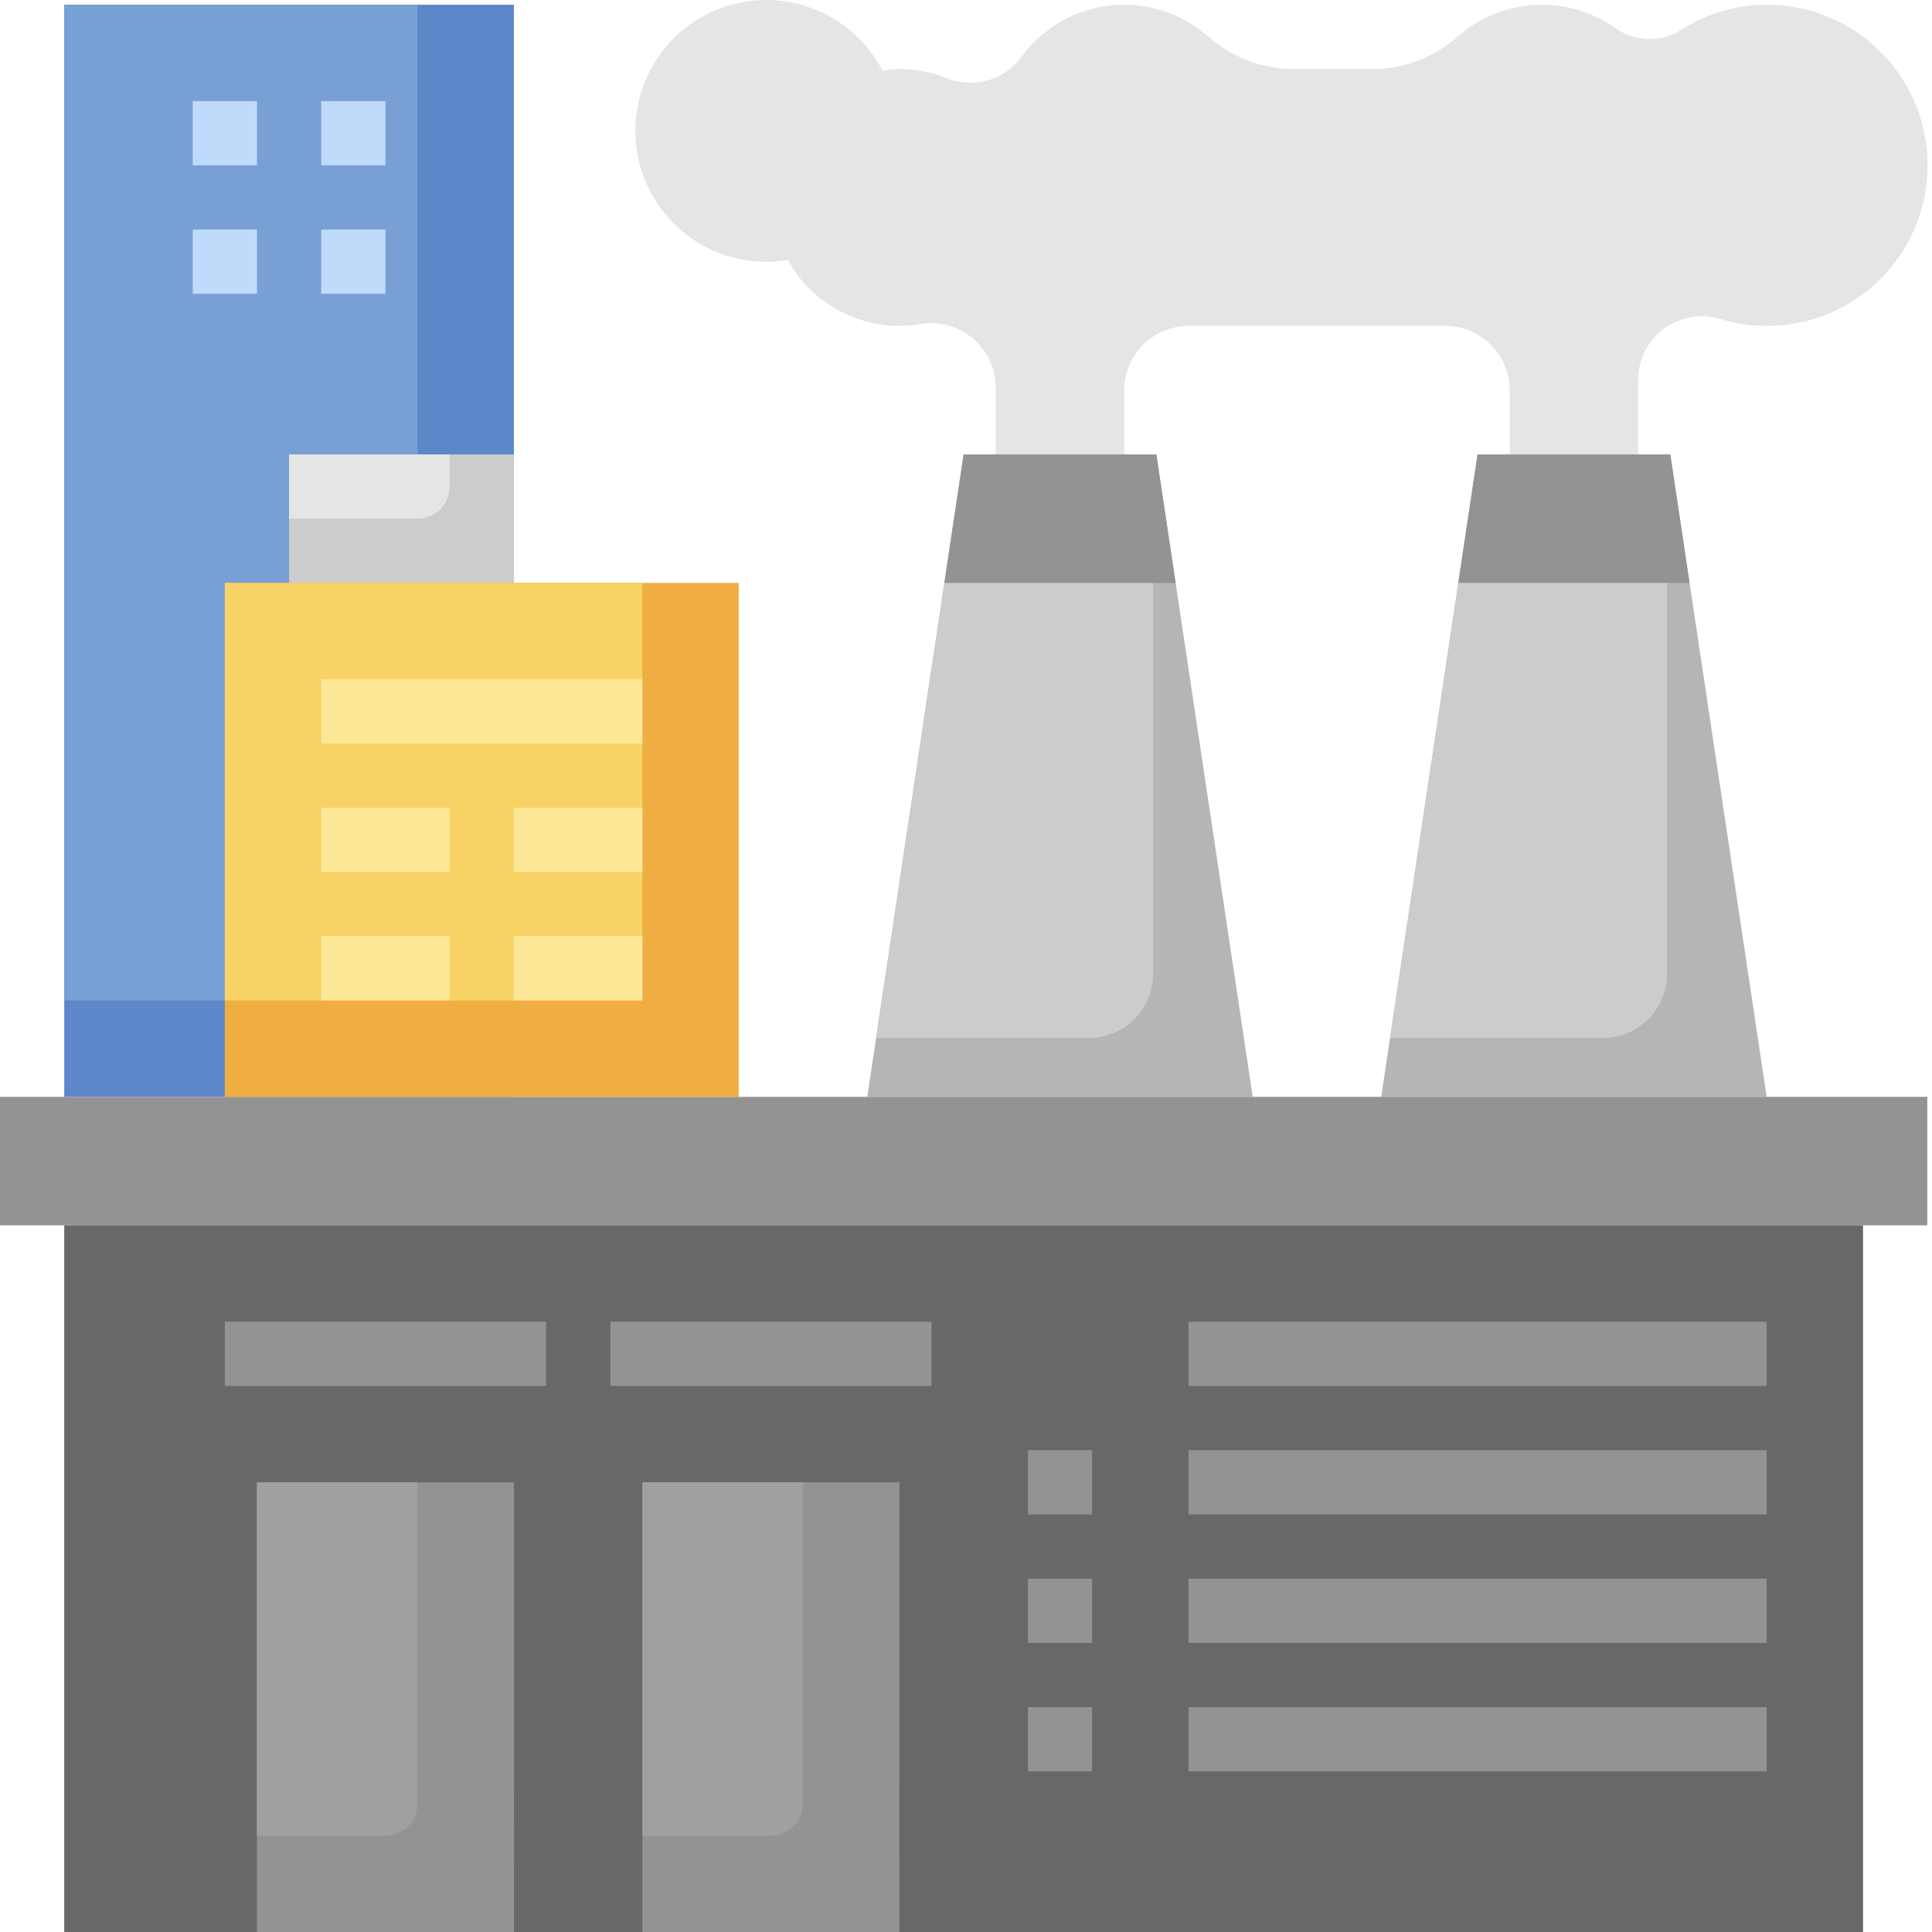
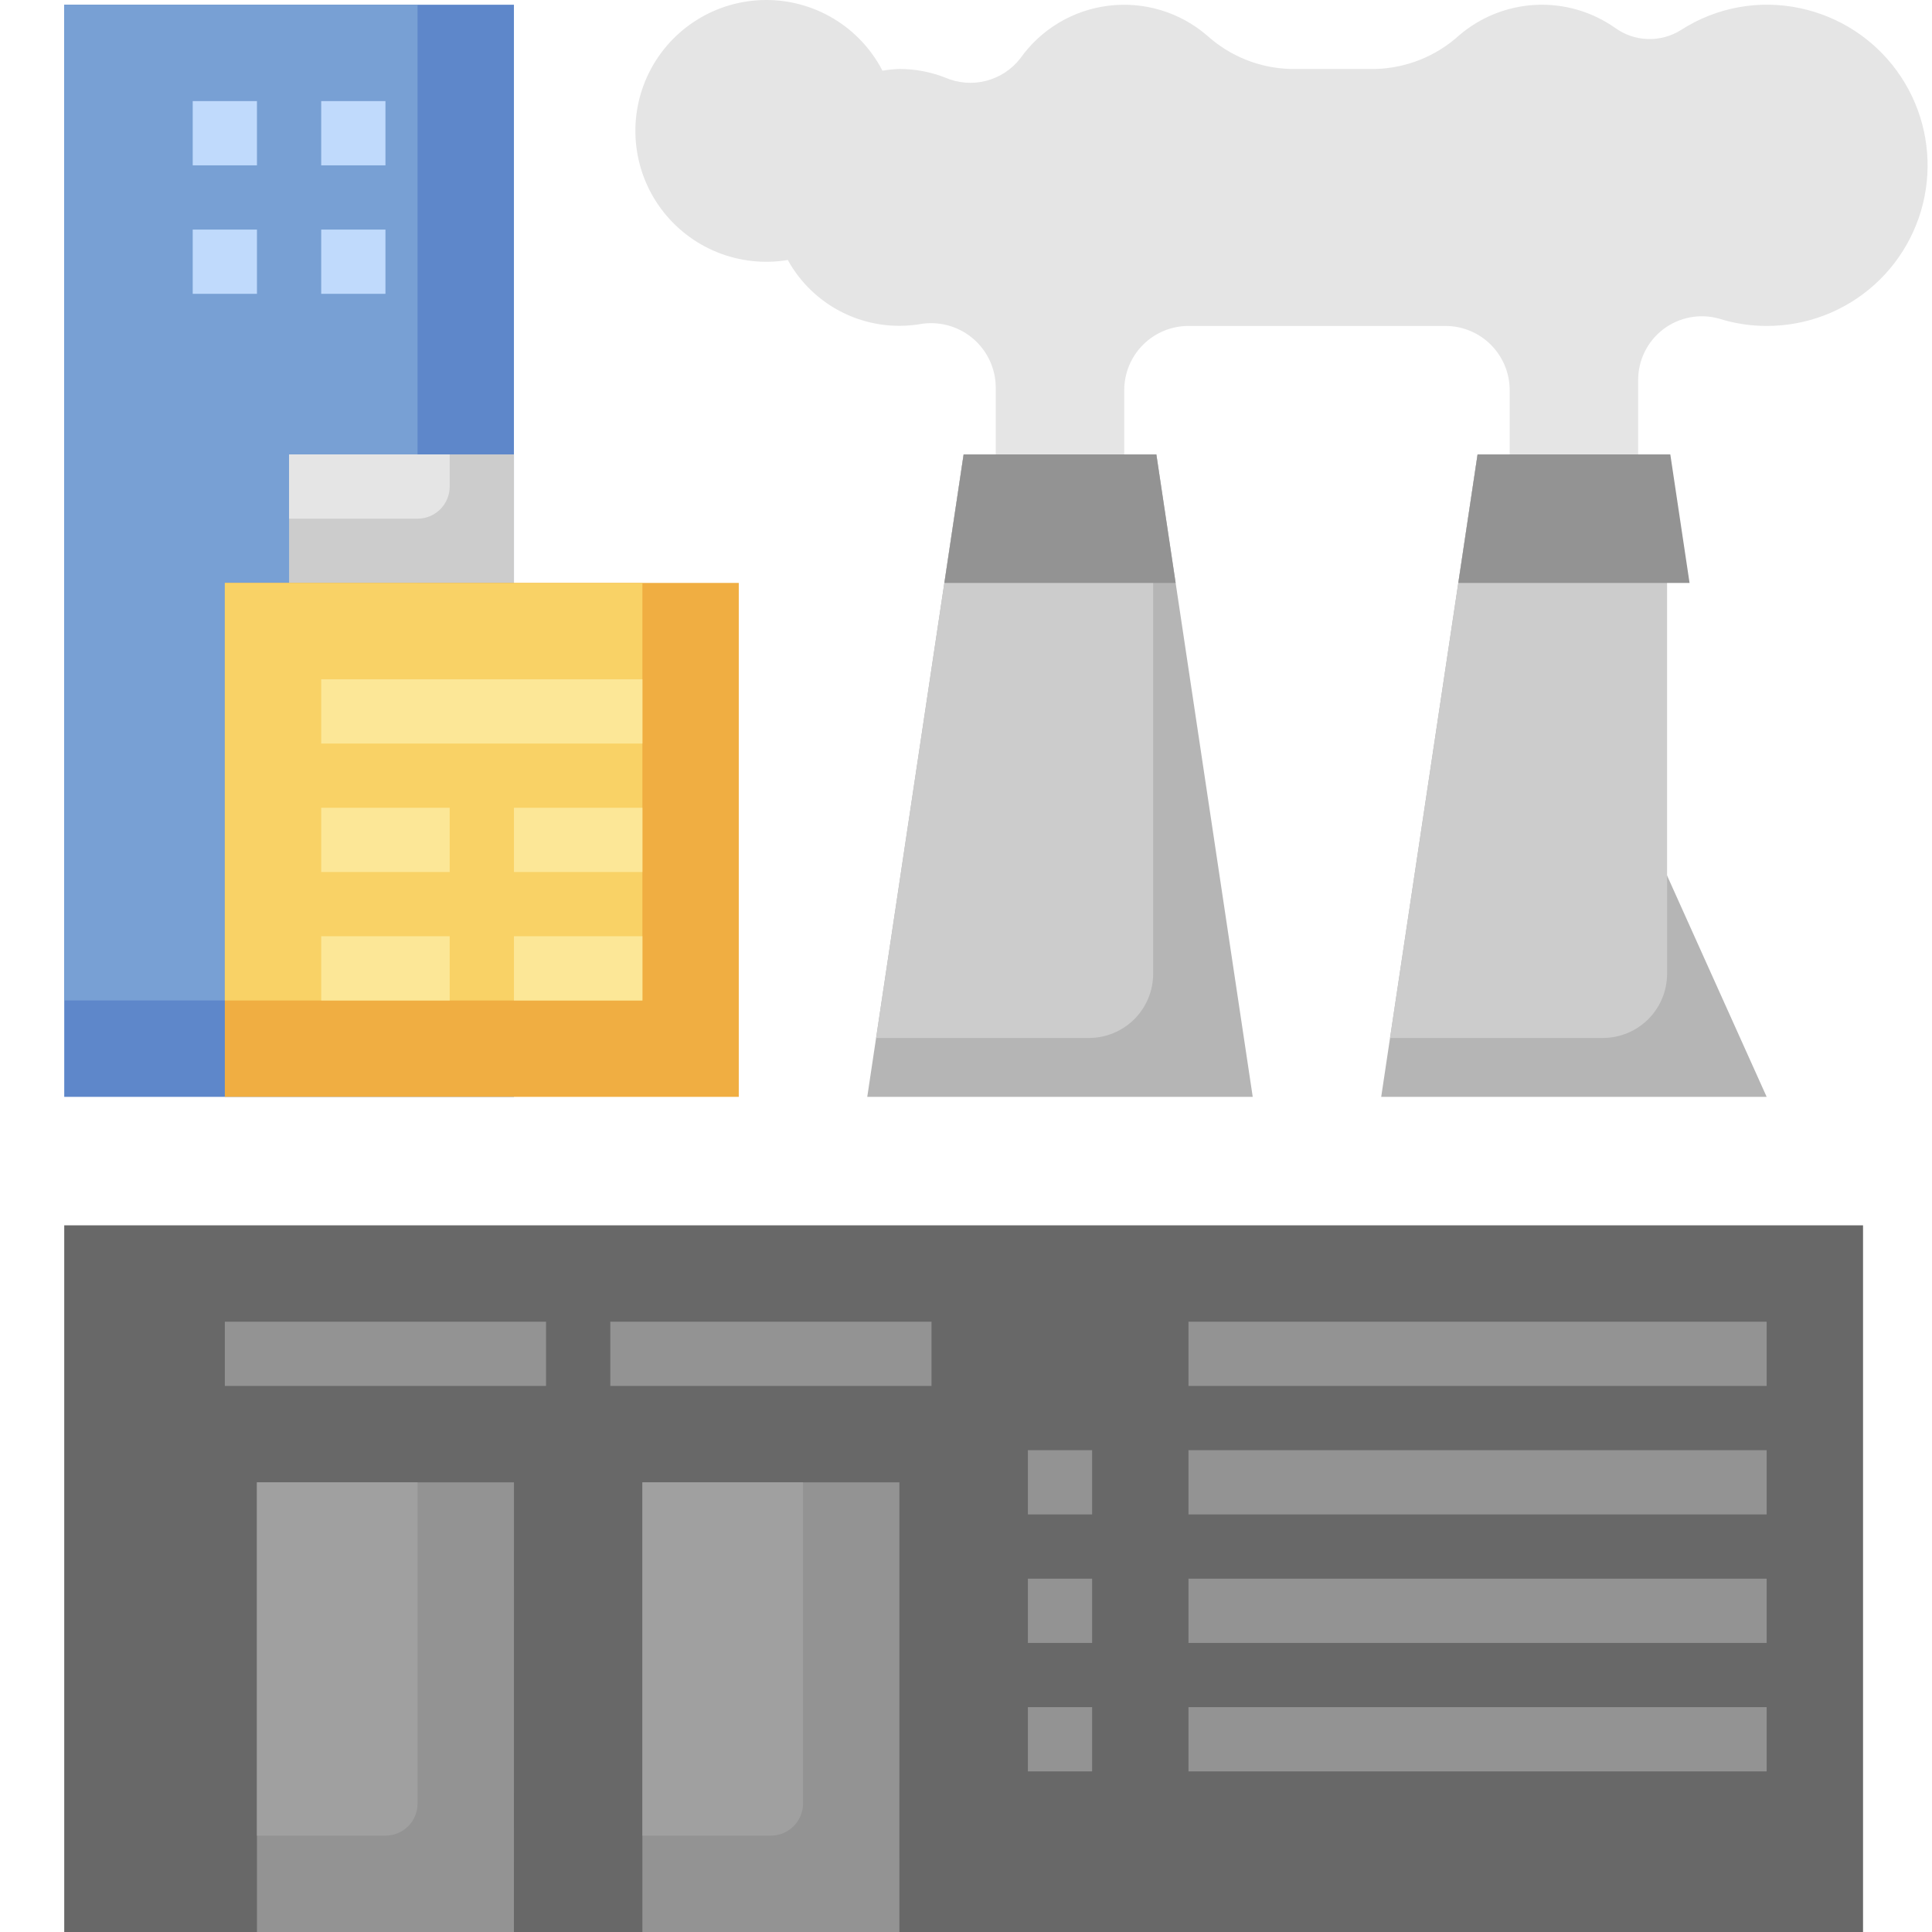
<svg xmlns="http://www.w3.org/2000/svg" width="100" height="100" viewBox="0 0 100 100" fill="none">
-   <path d="M71.491 56.773L76.479 23.521H86.455L91.442 56.773" fill="#B5B5B5" />
+   <path d="M71.491 56.773L76.479 23.521L91.442 56.773" fill="#B5B5B5" />
  <path d="M71.948 53.725H82.963C83.845 53.725 84.691 53.375 85.314 52.752C85.938 52.128 86.288 51.282 86.288 50.4V23.521H76.479L71.948 53.725Z" fill="#CCCCCC" />
  <path d="M44.889 56.773L49.877 23.521H59.853L64.841 56.773" fill="#B5B5B5" />
  <path d="M45.347 53.725H56.362C57.244 53.725 58.09 53.375 58.713 52.752C59.337 52.128 59.687 51.282 59.687 50.4V23.521H49.877L45.347 53.725Z" fill="#CCCCCC" />
  <path d="M3.325 0.245H26.601V56.773H3.325V0.245Z" fill="#5E87CA" />
  <path d="M3.325 0.245H21.613V51.785H3.325V0.245Z" fill="#78A0D4" />
  <path d="M14.963 23.521H26.602V30.172H14.963V23.521Z" fill="#CCCCCC" />
  <path d="M23.276 25.184V23.521H14.963V26.846H21.614C22.055 26.846 22.478 26.671 22.789 26.36C23.101 26.048 23.276 25.625 23.276 25.184Z" fill="#E5E5E5" />
  <path d="M87.451 30.172H75.481L76.479 23.521H86.455L87.451 30.172Z" fill="#939393" />
  <path d="M60.851 30.172H48.88L49.877 23.521H59.853L60.851 30.172Z" fill="#939393" />
-   <path d="M0 56.773H99.755V63.423H0V56.773Z" fill="#939393" />
  <path d="M3.325 63.423V100H96.43V63.423" fill="#686868" />
  <path d="M11.637 56.773V30.172H38.239V56.773" fill="#F0AE42" />
  <path d="M11.637 30.172H33.251V51.785H11.637V30.172Z" fill="#F9D266" />
  <path d="M93.177 0.425C91.052 -0.031 88.833 0.375 87.007 1.554C86.49 1.879 85.886 2.042 85.275 2.02C84.664 1.998 84.074 1.793 83.581 1.431C82.384 0.595 80.944 0.181 79.486 0.253C78.029 0.325 76.636 0.879 75.527 1.828C74.337 2.909 72.799 3.528 71.191 3.57H66.802C65.195 3.528 63.656 2.909 62.466 1.828C61.77 1.232 60.958 0.788 60.081 0.525C59.203 0.261 58.281 0.183 57.372 0.296C56.463 0.408 55.587 0.709 54.801 1.18C54.015 1.65 53.336 2.279 52.807 3.027C52.36 3.599 51.736 4.007 51.033 4.186C50.33 4.365 49.587 4.305 48.921 4.016C48.166 3.72 47.363 3.569 46.552 3.57C46.259 3.58 45.967 3.61 45.677 3.659C45.102 2.549 44.232 1.62 43.162 0.974C42.091 0.328 40.864 -0.009 39.614 0C38.364 0.009 37.141 0.363 36.08 1.024C35.019 1.685 34.161 2.626 33.602 3.744C33.043 4.862 32.804 6.113 32.912 7.358C33.02 8.603 33.469 9.795 34.212 10.8C34.954 11.805 35.961 12.586 37.119 13.055C38.278 13.524 39.543 13.663 40.776 13.458C41.431 14.645 42.437 15.601 43.655 16.196C44.873 16.791 46.245 16.996 47.584 16.783C48.065 16.694 48.559 16.711 49.032 16.833C49.505 16.956 49.946 17.18 50.323 17.491C50.7 17.802 51.004 18.192 51.215 18.633C51.425 19.074 51.536 19.556 51.54 20.045V23.521H58.19V20.196C58.19 19.314 58.54 18.468 59.164 17.845C59.788 17.221 60.633 16.871 61.515 16.871H74.816C75.698 16.871 76.543 17.221 77.167 17.845C77.791 18.468 78.141 19.314 78.141 20.196V23.521H84.791V19.697C84.786 19.184 84.901 18.677 85.127 18.215C85.353 17.754 85.683 17.352 86.092 17.041C86.501 16.731 86.977 16.52 87.481 16.426C87.986 16.331 88.506 16.356 88.999 16.499C89.79 16.746 90.613 16.871 91.442 16.871C93.498 16.875 95.484 16.117 97.014 14.743C98.544 13.369 99.51 11.476 99.726 9.431C99.942 7.385 99.392 5.333 98.182 3.669C96.973 2.006 95.19 0.85 93.177 0.425Z" fill="#E5E5E5" />
  <path d="M9.975 5.233H13.3V8.558H9.975V5.233Z" fill="#C0DAFC" />
  <path d="M16.626 5.233H19.951V8.558H16.626V5.233Z" fill="#C0DAFC" />
  <path d="M9.975 11.883H13.3V15.208H9.975V11.883Z" fill="#C0DAFC" />
  <path d="M16.626 11.883H19.951V15.208H16.626V11.883Z" fill="#C0DAFC" />
  <path d="M16.626 35.159H33.251V38.485H16.626V35.159Z" fill="#FCE797" />
  <path d="M16.626 41.81H23.276V45.135H16.626V41.81Z" fill="#FCE797" />
  <path d="M26.601 41.81H33.251V45.135H26.601V41.81Z" fill="#FCE797" />
  <path d="M16.626 48.46H23.276V51.785H16.626V48.46Z" fill="#FCE797" />
  <path d="M26.601 48.46H33.251L33.251 51.785H26.601V48.46Z" fill="#FCE797" />
  <path d="M13.3 100V76.724H26.603L26.601 100" fill="#939393" />
  <path d="M11.637 68.411H28.263V71.736H11.637V68.411Z" fill="#939393" />
  <path d="M33.251 100V76.724H46.553L46.552 100" fill="#939393" />
  <path d="M41.564 93.35V76.724H33.251V95.012H39.901C40.342 95.012 40.765 94.837 41.077 94.525C41.389 94.213 41.564 93.791 41.564 93.35Z" fill="#A0A0A0" />
  <path d="M21.613 93.35V76.724H13.3V95.012H19.951C20.392 95.012 20.815 94.837 21.126 94.525C21.438 94.213 21.613 93.791 21.613 93.35Z" fill="#A0A0A0" />
  <path d="M31.589 68.411H48.215V71.736H31.589V68.411Z" fill="#939393" />
  <path d="M61.515 68.411H91.442V71.736H61.515V68.411Z" fill="#939393" />
  <path d="M61.515 75.061H91.442V78.386H61.515V75.061Z" fill="#939393" />
  <path d="M61.515 81.712H91.442V85.037H61.515V81.712Z" fill="#939393" />
  <path d="M61.515 88.362H91.442V91.687H61.515V88.362Z" fill="#939393" />
  <path d="M53.203 75.061H56.528V78.386H53.203V75.061Z" fill="#939393" />
  <path d="M53.203 81.712H56.528V85.037H53.203V81.712Z" fill="#939393" />
  <path d="M53.203 88.362H56.528V91.687H53.203V88.362Z" fill="#939393" />
</svg>